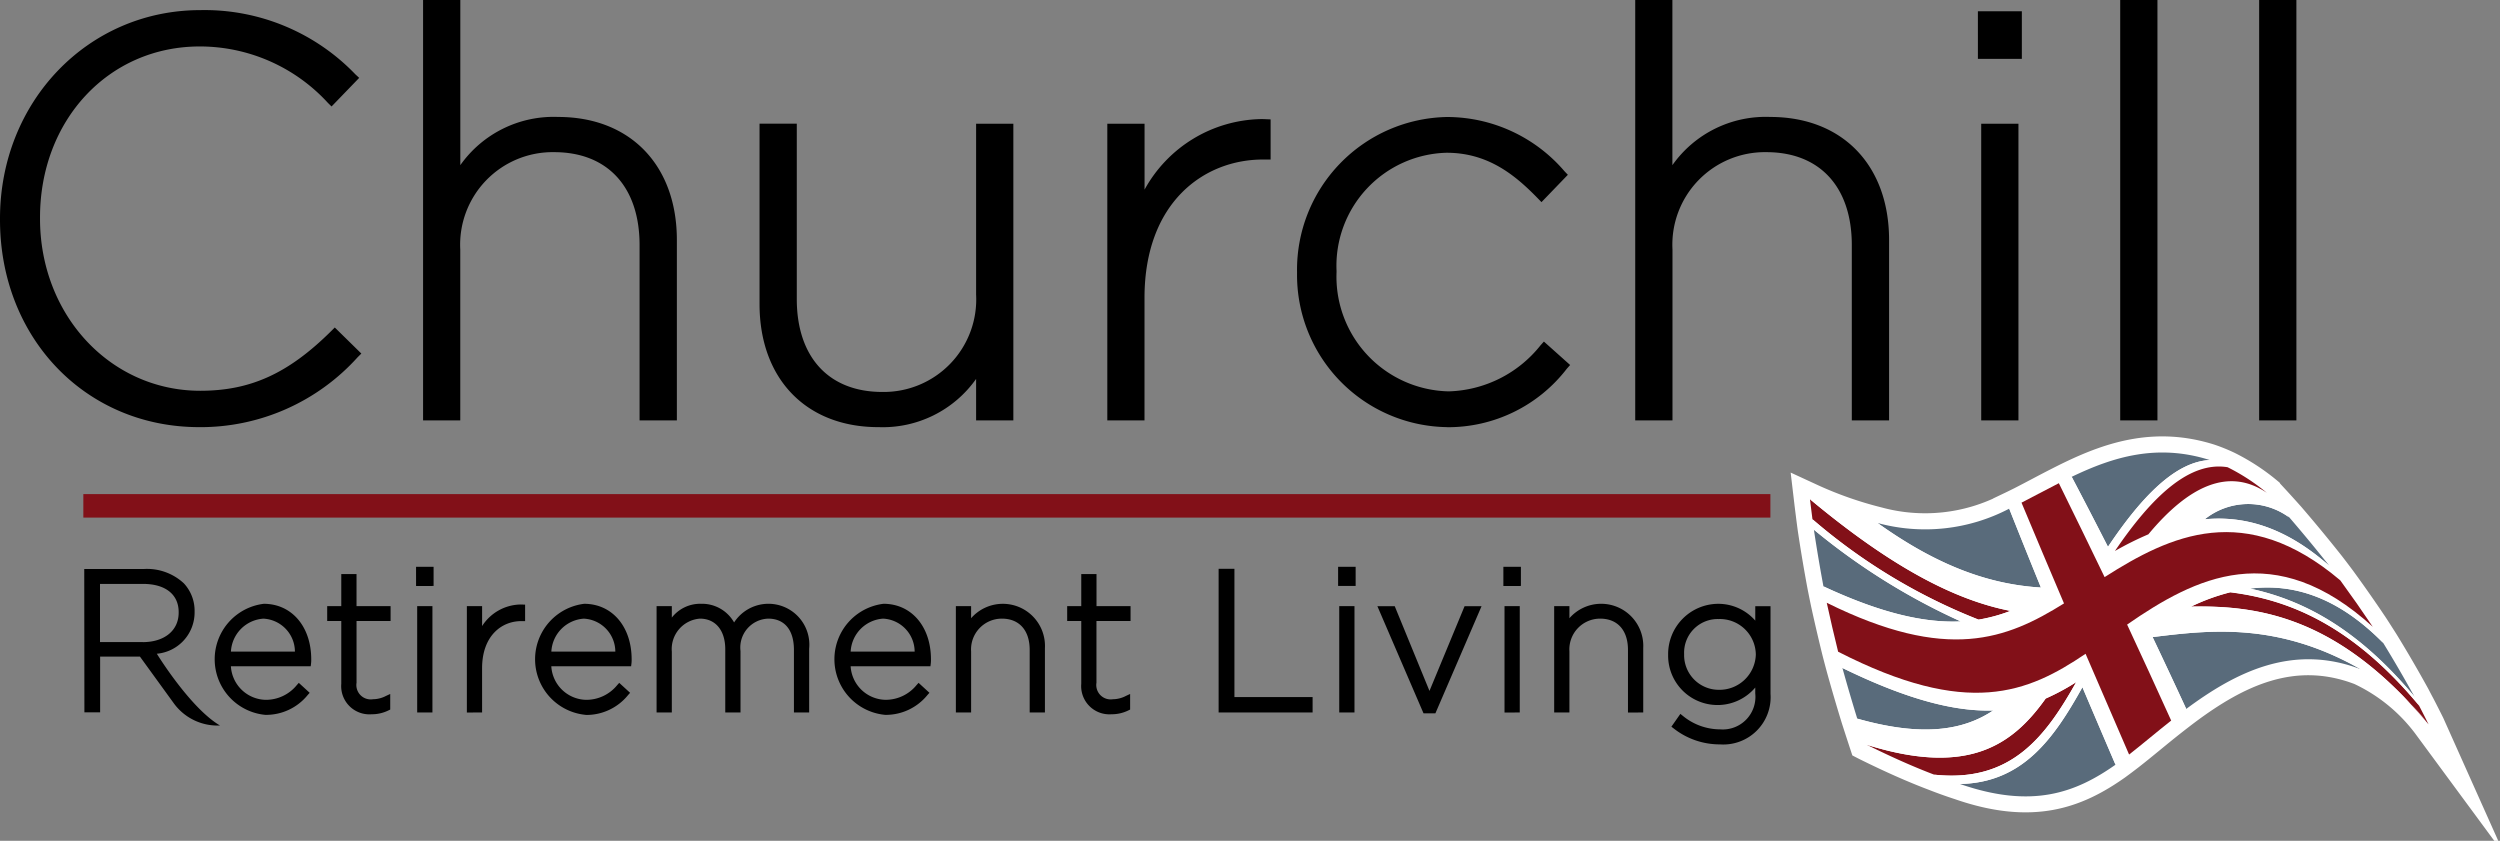
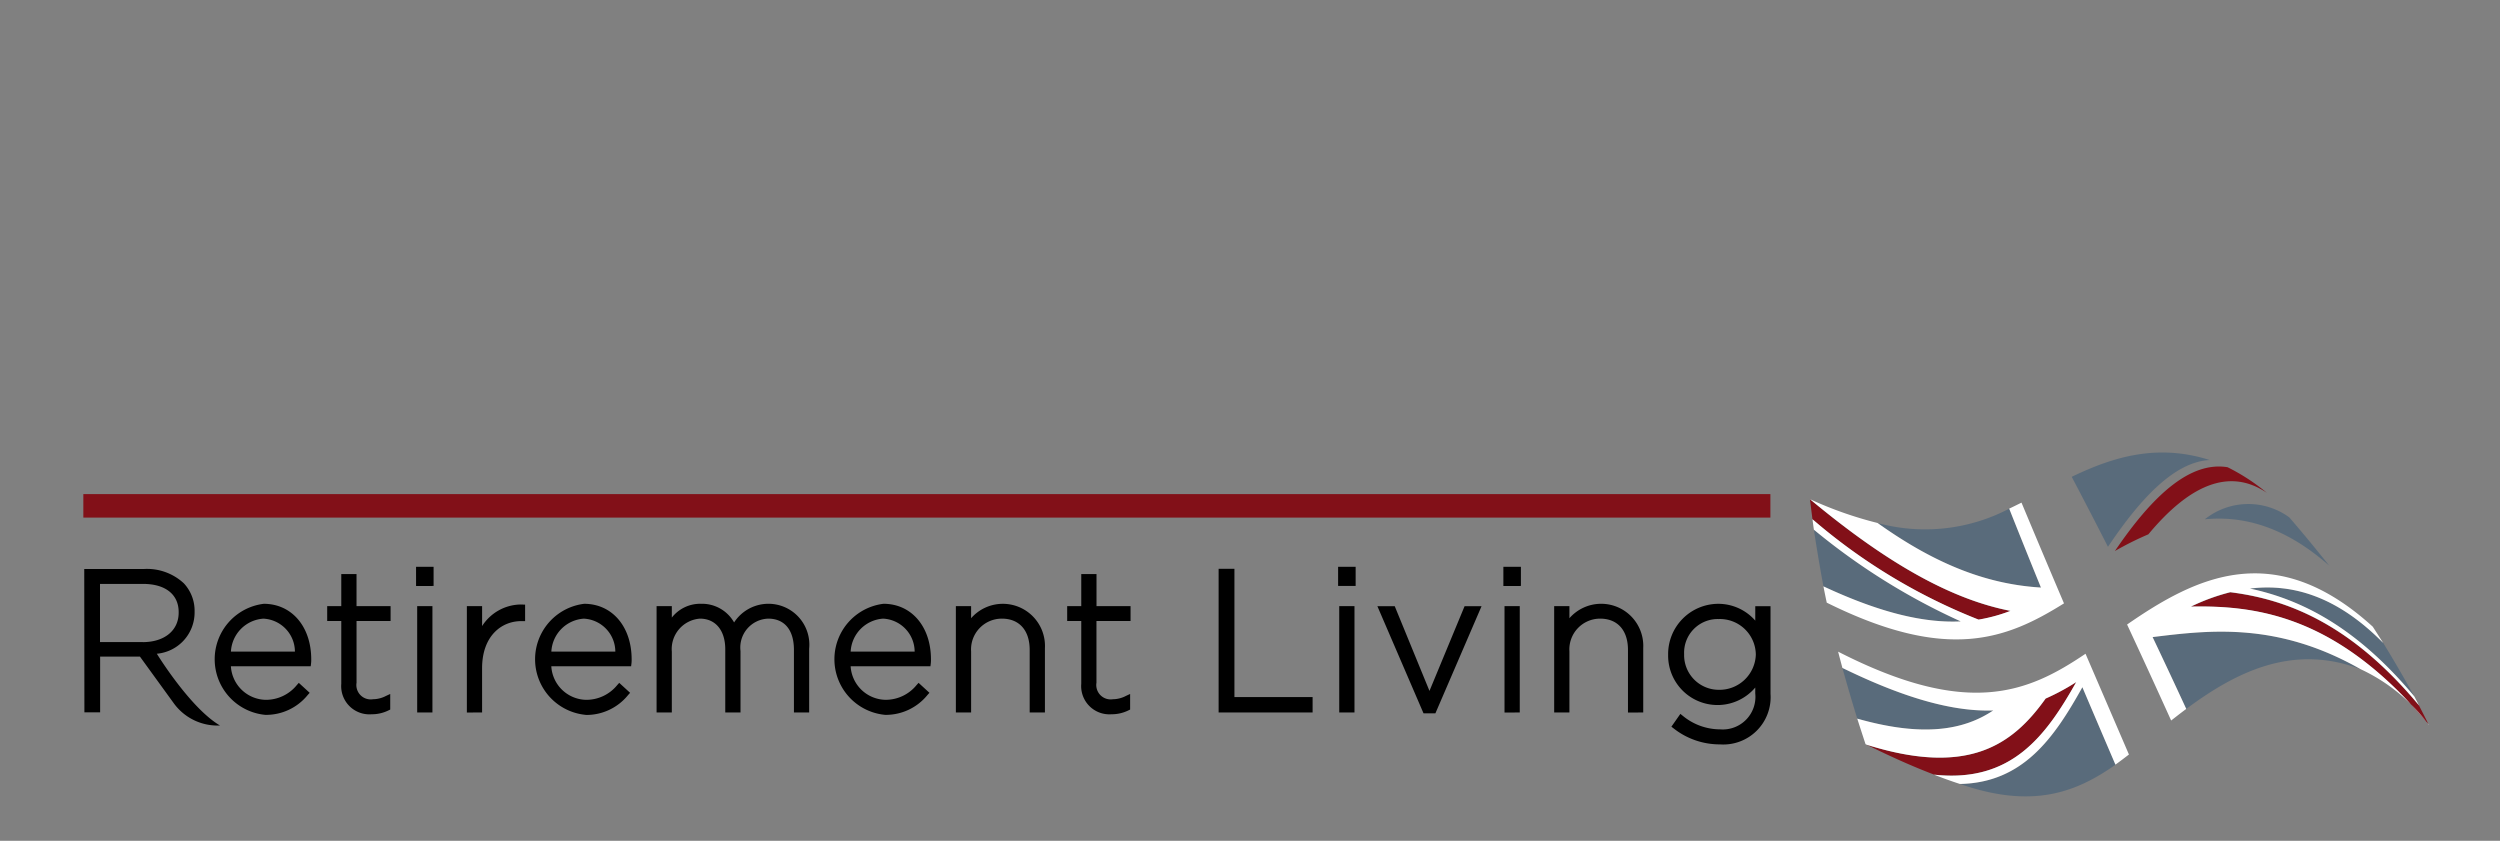
<svg xmlns="http://www.w3.org/2000/svg" id="CRL_Logo" data-name="CRL Logo" width="150.683" height="50.678" viewBox="0 0 150.683 50.678">
  <rect x="0" y="0" width="150.683" height="50.678" fill="#808080" stroke="none" />
-   <path id="Path_1" data-name="Path 1" d="M12.005,26.745C5.161,26.745,0,21.372,0,14.245v-.068C0,7.13,5.3,1.61,12.072,1.61a12.6,12.6,0,0,1,9.351,3.874l.227.209L19.984,7.417l-.213-.208A10.475,10.475,0,0,0,12.038,3.8C6.551,3.8,2.412,8.234,2.412,14.11v.068c0,5.817,4.243,10.375,9.66,10.375,3.03,0,5.318-1.045,7.9-3.608l.207-.206,1.6,1.571-.217.215a12.748,12.748,0,0,1-9.56,4.221Zm26.544-.407V15.771c0-3.5-1.925-5.6-5.151-5.6a5.576,5.576,0,0,0-5.656,5.868v10.3H25.5V1h2.245v9.955a6.883,6.883,0,0,1,5.892-2.906c4.35,0,7.16,2.912,7.16,7.417V26.339H38.549Zm14.392.407c-4.35,0-7.161-2.911-7.161-7.417V8.455h2.245V19.024c0,3.5,1.926,5.6,5.152,5.6a5.576,5.576,0,0,0,5.656-5.868V8.456h2.245V26.339H58.833v-2.5a6.886,6.886,0,0,1-5.892,2.905Zm13.8-.407V8.456h2.245V12.43a8.188,8.188,0,0,1,7.012-4.252c.1,0,.2,0,.3.007l.286.011v2.419H76.12c-3.552,0-7.137,2.579-7.137,8.341V26.34H66.738Zm20.481.407a9.175,9.175,0,0,1-9.045-9.28V17.4a9.21,9.21,0,0,1,9.045-9.348A9.333,9.333,0,0,1,94.3,11.326l.2.209-1.59,1.648-.214-.22c-1.39-1.432-3.019-2.756-5.506-2.756a6.816,6.816,0,0,0-6.632,7.122V17.4a6.913,6.913,0,0,0,6.767,7.189,7.33,7.33,0,0,0,5.531-2.78l.2-.222L94.637,23l-.2.225a9.034,9.034,0,0,1-7.22,3.524Zm24.392-.407V15.771c0-3.5-1.926-5.6-5.152-5.6a5.576,5.576,0,0,0-5.656,5.868v10.3H98.56V1H100.8v9.955A6.884,6.884,0,0,1,106.7,8.049c4.35,0,7.161,2.911,7.161,7.417V26.339h-2.245Zm7.8,0V8.456h2.244V26.339h-2.244Zm-.2-21.79V1.678h2.649V4.548ZM130.036,1h-2.244V26.339h2.244Zm8.375,0h-2.245V26.339h2.245Z" transform="translate(0 -1)" />
-   <path id="Path_2" data-name="Path 2" d="M265.78,75.975q.323,1.48.686,2.95.127.493.259.981.425,1.534.894,3.056c.167.518.332,1.029.5,1.539.023.012.046.022.069.034,1.51.748,2.853,1.343,4.06,1.8.546.214,1.068.4,1.561.56,4.353,1.511,6.967.529,9.374-1.164q.412-.3.814-.612c.827-.646,1.661-1.358,2.537-2.048.3-.235.6-.468.91-.7,2.991-2.223,6.423-3.956,10.51-2.393a10.785,10.785,0,0,1,4.126,3.377c-.008-.018-.018-.036-.026-.053q-.284-.569-.577-1.134c-.1-.182-.192-.364-.288-.546q-.9-1.635-1.877-3.227-.311-.492-.628-.98s0,0,0,0q-.95-1.419-1.958-2.8-.333-.446-.674-.886-1.171-1.478-2.4-2.905-.659-.74-1.335-1.465l-.01-.009a12.166,12.166,0,0,0-2.368-1.544,9.977,9.977,0,0,0-1.081-.439c-3.194-1.014-5.859-.169-8.315,1.012-.261.125-.52.256-.775.386-.764.388-1.507.794-2.25,1.173-.248.123-.492.244-.741.362a10.909,10.909,0,0,1-7.934.864,22.953,22.953,0,0,1-4.075-1.435s0,0,0,0c.047.4.1.806.15,1.207.028.21.054.421.085.631q.261,1.733.576,3.416C265.646,75.321,265.713,75.65,265.78,75.975Z" transform="translate(-155.678 -39.645)" fill="#fff" stroke="#fff" stroke-miterlimit="10" stroke-width="1.932" />
  <path id="Path_3" data-name="Path 3" d="M277.117,70.305a10.909,10.909,0,0,1-7.934.864c3.679,2.628,6.783,3.706,9.846,3.891Q278.064,72.689,277.117,70.305ZM289.2,67.373c-3.194-1.014-5.859-.169-8.315,1.012q1.105,2.1,2.185,4.219c2.034-3.034,4.063-5.121,6.13-5.23Zm-23.855,4.2q.261,1.733.576,3.416c3.538,1.652,6.145,2.208,8.277,2.113a39.32,39.32,0,0,1-8.853-5.529Zm1.719,8.331q.425,1.534.895,3.056c3.983,1.13,6.424.69,8.194-.492C273.9,82.544,271.053,81.855,267.063,79.907Zm20.724,2.471c2.991-2.223,6.424-3.956,10.51-2.393-4.99-2.838-9.033-2.37-12.539-1.936Q286.786,80.207,287.788,82.378ZM274.153,86.9c4.353,1.511,6.967.529,9.374-1.164q-1-2.33-1.993-4.669c-1.691,3.035-3.561,5.757-7.381,5.833ZM296.4,73.735q-1.171-1.478-2.4-2.905a4.192,4.192,0,0,0-5.093.116C291.233,70.72,293.735,71.387,296.4,73.735Zm5.138,7.893q-.9-1.635-1.877-3.227c-2.783-2.825-5.489-3.591-8.031-3.277C294.69,75.781,298.034,77.426,301.533,81.628Z" transform="translate(-156.016 -39.646)" fill="#596b7b" />
-   <path id="Path_4" data-name="Path 4" d="M313.717,70c-2.3-1.57-4.722-.411-7.142,2.495a19.527,19.527,0,0,0-2.016,1.011c2.255-3.322,4.516-5.423,6.79-5.05a9.885,9.885,0,0,0-1.081-.439c-2.067.11-4.1,2.2-6.13,5.23q-1.079-2.116-2.185-4.219c-.261.125-.52.255-.775.386q1.388,2.821,2.756,5.656c3.972-2.535,8.482-4.641,14.2.194q-.333-.446-.674-.886c-2.66-2.348-5.162-3.015-7.5-2.79a4.192,4.192,0,0,1,5.093-.116q-.659-.74-1.335-1.465A.039.039,0,0,1,313.717,70Z" transform="translate(-177.085 -40.287)" fill="#fff" />
  <path id="Path_5" data-name="Path 5" d="M285.17,73.053c2.417-2.907,4.838-4.066,7.142-2.5a12.167,12.167,0,0,0-2.368-1.544c-2.276-.372-4.535,1.728-6.79,5.05A19.278,19.278,0,0,1,285.17,73.053Zm2.564,4.361c4.126-.085,8.934.641,14.329,7.1q-.284-.569-.577-1.134c-4.094-4.919-7.938-6.4-11.38-6.829a12.371,12.371,0,0,0-2.373.867Zm-8.754,5.542c-1.988,2.792-4.664,4.7-10.783,2.781,1.51.748,2.853,1.343,4.06,1.8,4.673.509,6.744-2.341,8.57-5.58a13.534,13.534,0,0,1-1.847.994Zm-2.121-5.284c-3.445-.669-7.3-2.741-12.085-6.731.048.4.1.806.15,1.207A34.878,34.878,0,0,0,274.937,78.2a9.928,9.928,0,0,0,1.922-.527Z" transform="translate(-155.681 -40.848)" fill="#821018" />
  <path id="Path_6" data-name="Path 6" d="M283.885,81.275q1.344,2.886,2.656,5.786c.3-.235.6-.468.91-.7q-1-2.17-2.028-4.329c3.505-.433,7.549-.9,12.539,1.936a10.785,10.785,0,0,1,4.126,3.377q-.012-.027-.026-.053c-5.394-6.456-10.2-7.182-14.329-7.1a12.388,12.388,0,0,1,2.373-.867c3.442.432,7.285,1.911,11.38,6.829-.1-.182-.192-.364-.288-.546-3.5-4.2-6.843-5.848-9.908-6.5,2.542-.314,5.248.452,8.031,3.277q-.311-.492-.628-.98C292.763,76.012,288.005,78.424,283.885,81.275ZM280.082,80q-1.29-3.032-2.561-6.072c-.248.123-.492.244-.741.362q.946,2.383,1.914,4.757c-3.065-.187-6.169-1.264-9.847-3.892a22.952,22.952,0,0,1-4.075-1.435s0,0,0,0c4.786,3.99,8.64,6.063,12.085,6.731a9.956,9.956,0,0,1-1.922.527,34.887,34.887,0,0,1-10.013-6.051c.028.21.054.421.085.631a39.322,39.322,0,0,0,8.853,5.529c-2.131.1-4.74-.462-8.277-2.113.063.329.131.658.2.983C273.072,83.574,276.632,82.154,280.082,80Zm1.3,3.035c-3.488,2.358-7.1,3.873-14.914-.125q.127.493.259.981c3.99,1.949,6.834,2.637,9.088,2.564-1.77,1.182-4.213,1.622-8.194.492.167.518.332,1.029.5,1.539.023.012.046.022.069.034,6.119,1.921,8.794.011,10.783-2.781a13.524,13.524,0,0,0,1.846-.994c-1.826,3.238-3.9,6.089-8.57,5.58.546.214,1.068.4,1.561.56,3.82-.076,5.69-2.8,7.38-5.832q.994,2.34,1.993,4.668.412-.3.814-.612Q282.692,86.08,281.381,83.038Z" transform="translate(-155.679 -43.633)" fill="#fff" />
-   <path id="Path_7" data-name="Path 7" d="M283.968,77.046q-1.366-2.834-2.756-5.656c-.764.388-1.507.794-2.25,1.173q1.271,3.041,2.561,6.073c-3.451,2.151-7.011,3.572-14.3-.039q.323,1.48.686,2.95c7.816,4,11.426,2.482,14.914.125q1.312,3.043,2.623,6.073c.827-.646,1.661-1.358,2.537-2.048q-1.312-2.9-2.656-5.786c4.12-2.852,8.878-5.264,14.806.133q-.951-1.42-1.96-2.8c-5.722-4.836-10.232-2.73-14.2-.195Z" transform="translate(-157.119 -42.266)" fill="#821018" />
  <path id="Path_8" data-name="Path 8" d="M23.236,92.493a3.367,3.367,0,0,1-.091-6.694c1.685,0,2.861,1.376,2.861,3.347a1.727,1.727,0,0,1-.012.259l-.019.158H21.164a2.147,2.147,0,0,0,2.1,2.024,2.4,2.4,0,0,0,1.874-.89l.119-.133.655.6-.12.134A3.231,3.231,0,0,1,23.236,92.493Zm1.787-3.811a2,2,0,0,0-1.9-1.988,2.1,2.1,0,0,0-1.957,1.988Zm4.612,3.776a1.7,1.7,0,0,1-1.818-1.84V86.835h-.849v-.894h.849V84.008h.919v1.933h2.053v.894H28.737v3.722a.865.865,0,0,0,.991.994,1.721,1.721,0,0,0,.785-.2l.254-.118v.94l-.1.049A2.273,2.273,0,0,1,29.635,92.457Zm2.757-.107V85.941h.919V92.35h-.919Zm-.068-7.626V83.569h1.057v1.155Zm3.062,7.626V85.941h.919v1.2a2.809,2.809,0,0,1,2.313-1.3c.036,0,.279.009.279.009v.993H38.66c-1.172,0-2.356.879-2.356,2.845V92.35Zm7.162.142a3.367,3.367,0,0,1-.092-6.694c1.685,0,2.862,1.376,2.862,3.347a1.727,1.727,0,0,1-.012.259l-.02.158h-4.81a2.147,2.147,0,0,0,2.1,2.024,2.4,2.4,0,0,0,1.874-.89l.12-.133.655.6-.12.134a3.231,3.231,0,0,1-2.552,1.2Zm1.787-3.811a2,2,0,0,0-1.9-1.988,2.1,2.1,0,0,0-1.956,1.988ZM55.1,92.35V88.577c0-1.2-.566-1.884-1.553-1.884a1.741,1.741,0,0,0-1.667,1.955v3.7h-.919V88.541c0-1.14-.586-1.848-1.53-1.848a1.839,1.839,0,0,0-1.691,1.991V92.35h-.919V85.941h.919v.689a2.171,2.171,0,0,1,1.771-.832,2.222,2.222,0,0,1,1.983,1.125,2.466,2.466,0,0,1,4.524,1.581V92.35H55.1Zm5.489.142a3.367,3.367,0,0,1-.091-6.694c1.685,0,2.861,1.376,2.861,3.347a1.729,1.729,0,0,1-.012.259l-.019.158h-4.81a2.147,2.147,0,0,0,2.1,2.024,2.4,2.4,0,0,0,1.874-.89l.12-.133.655.6-.12.134A3.233,3.233,0,0,1,60.586,92.493Zm1.787-3.811a2,2,0,0,0-1.9-1.988,2.1,2.1,0,0,0-1.957,1.988Zm6.933,3.669V88.577c0-1.18-.628-1.884-1.679-1.884a1.855,1.855,0,0,0-1.851,1.979V92.35h-.919V85.941h.919v.727a2.54,2.54,0,0,1,4.449,1.8V92.35Zm4.927.107a1.7,1.7,0,0,1-1.818-1.84V86.835h-.849v-.894h.849V84.008h.919v1.933h2.052v.894H73.334v3.722a.866.866,0,0,0,.991.994,1.722,1.722,0,0,0,.785-.2l.253-.118v.94l-.1.049A2.274,2.274,0,0,1,74.232,92.457Zm6.461-.107V83.688h.953v7.733h4.712v.929H80.693Zm7.27,0V85.941h.919V92.35Zm-.068-7.626V83.569h1.057v1.155ZM93.047,92.4l-2.781-6.457h1.046l2.094,5.107,2.116-5.107h1.023L93.763,92.4h-.717Zm4.882-.048V85.941h.919V92.35Zm-.069-7.626V83.569h1.057v1.155Zm7.51,7.626V88.577c0-1.18-.628-1.884-1.679-1.884a1.855,1.855,0,0,0-1.85,1.979V92.35h-.919V85.941h.919v.727a2.539,2.539,0,0,1,4.449,1.8V92.35Zm5.545,1.921a4.488,4.488,0,0,1-2.791-.962l-.137-.105.541-.772.148.118a3.544,3.544,0,0,0,2.251.815,1.968,1.968,0,0,0,2.115-2.168v-.353a2.978,2.978,0,0,1-5.251-1.972,3.031,3.031,0,0,1,2.988-3.074,2.962,2.962,0,0,1,2.264,1.013v-.871h.919v5.292a2.852,2.852,0,0,1-3.046,3.039Zm-.08-7.555a2.026,2.026,0,0,0-2.08,2.109,2.09,2.09,0,0,0,2.08,2.156,2.191,2.191,0,0,0,2.241-2.121,2.169,2.169,0,0,0-2.241-2.144ZM12.325,83.7h3.614a3.259,3.259,0,0,1,2.389.865,2.425,2.425,0,0,1,.648,1.7v.025A2.5,2.5,0,0,1,16.7,88.809s2,3.262,3.805,4.325a3.253,3.253,0,0,1-2.8-1.363l-2.023-2.789h-2.4v3.36h-.948Zm3.53,4.409c1.261,0,2.161-.667,2.161-1.778V86.3c0-1.062-.793-1.7-2.149-1.7H13.274v3.507h2.581Z" transform="translate(-7.247 -49.406)" />
  <path id="Path_9" data-name="Path 9" d="M12.19,74.689H113.874" transform="translate(-7.167 -44.2)" fill="none" stroke="#821018" stroke-miterlimit="10" stroke-width="1.417" />
</svg>